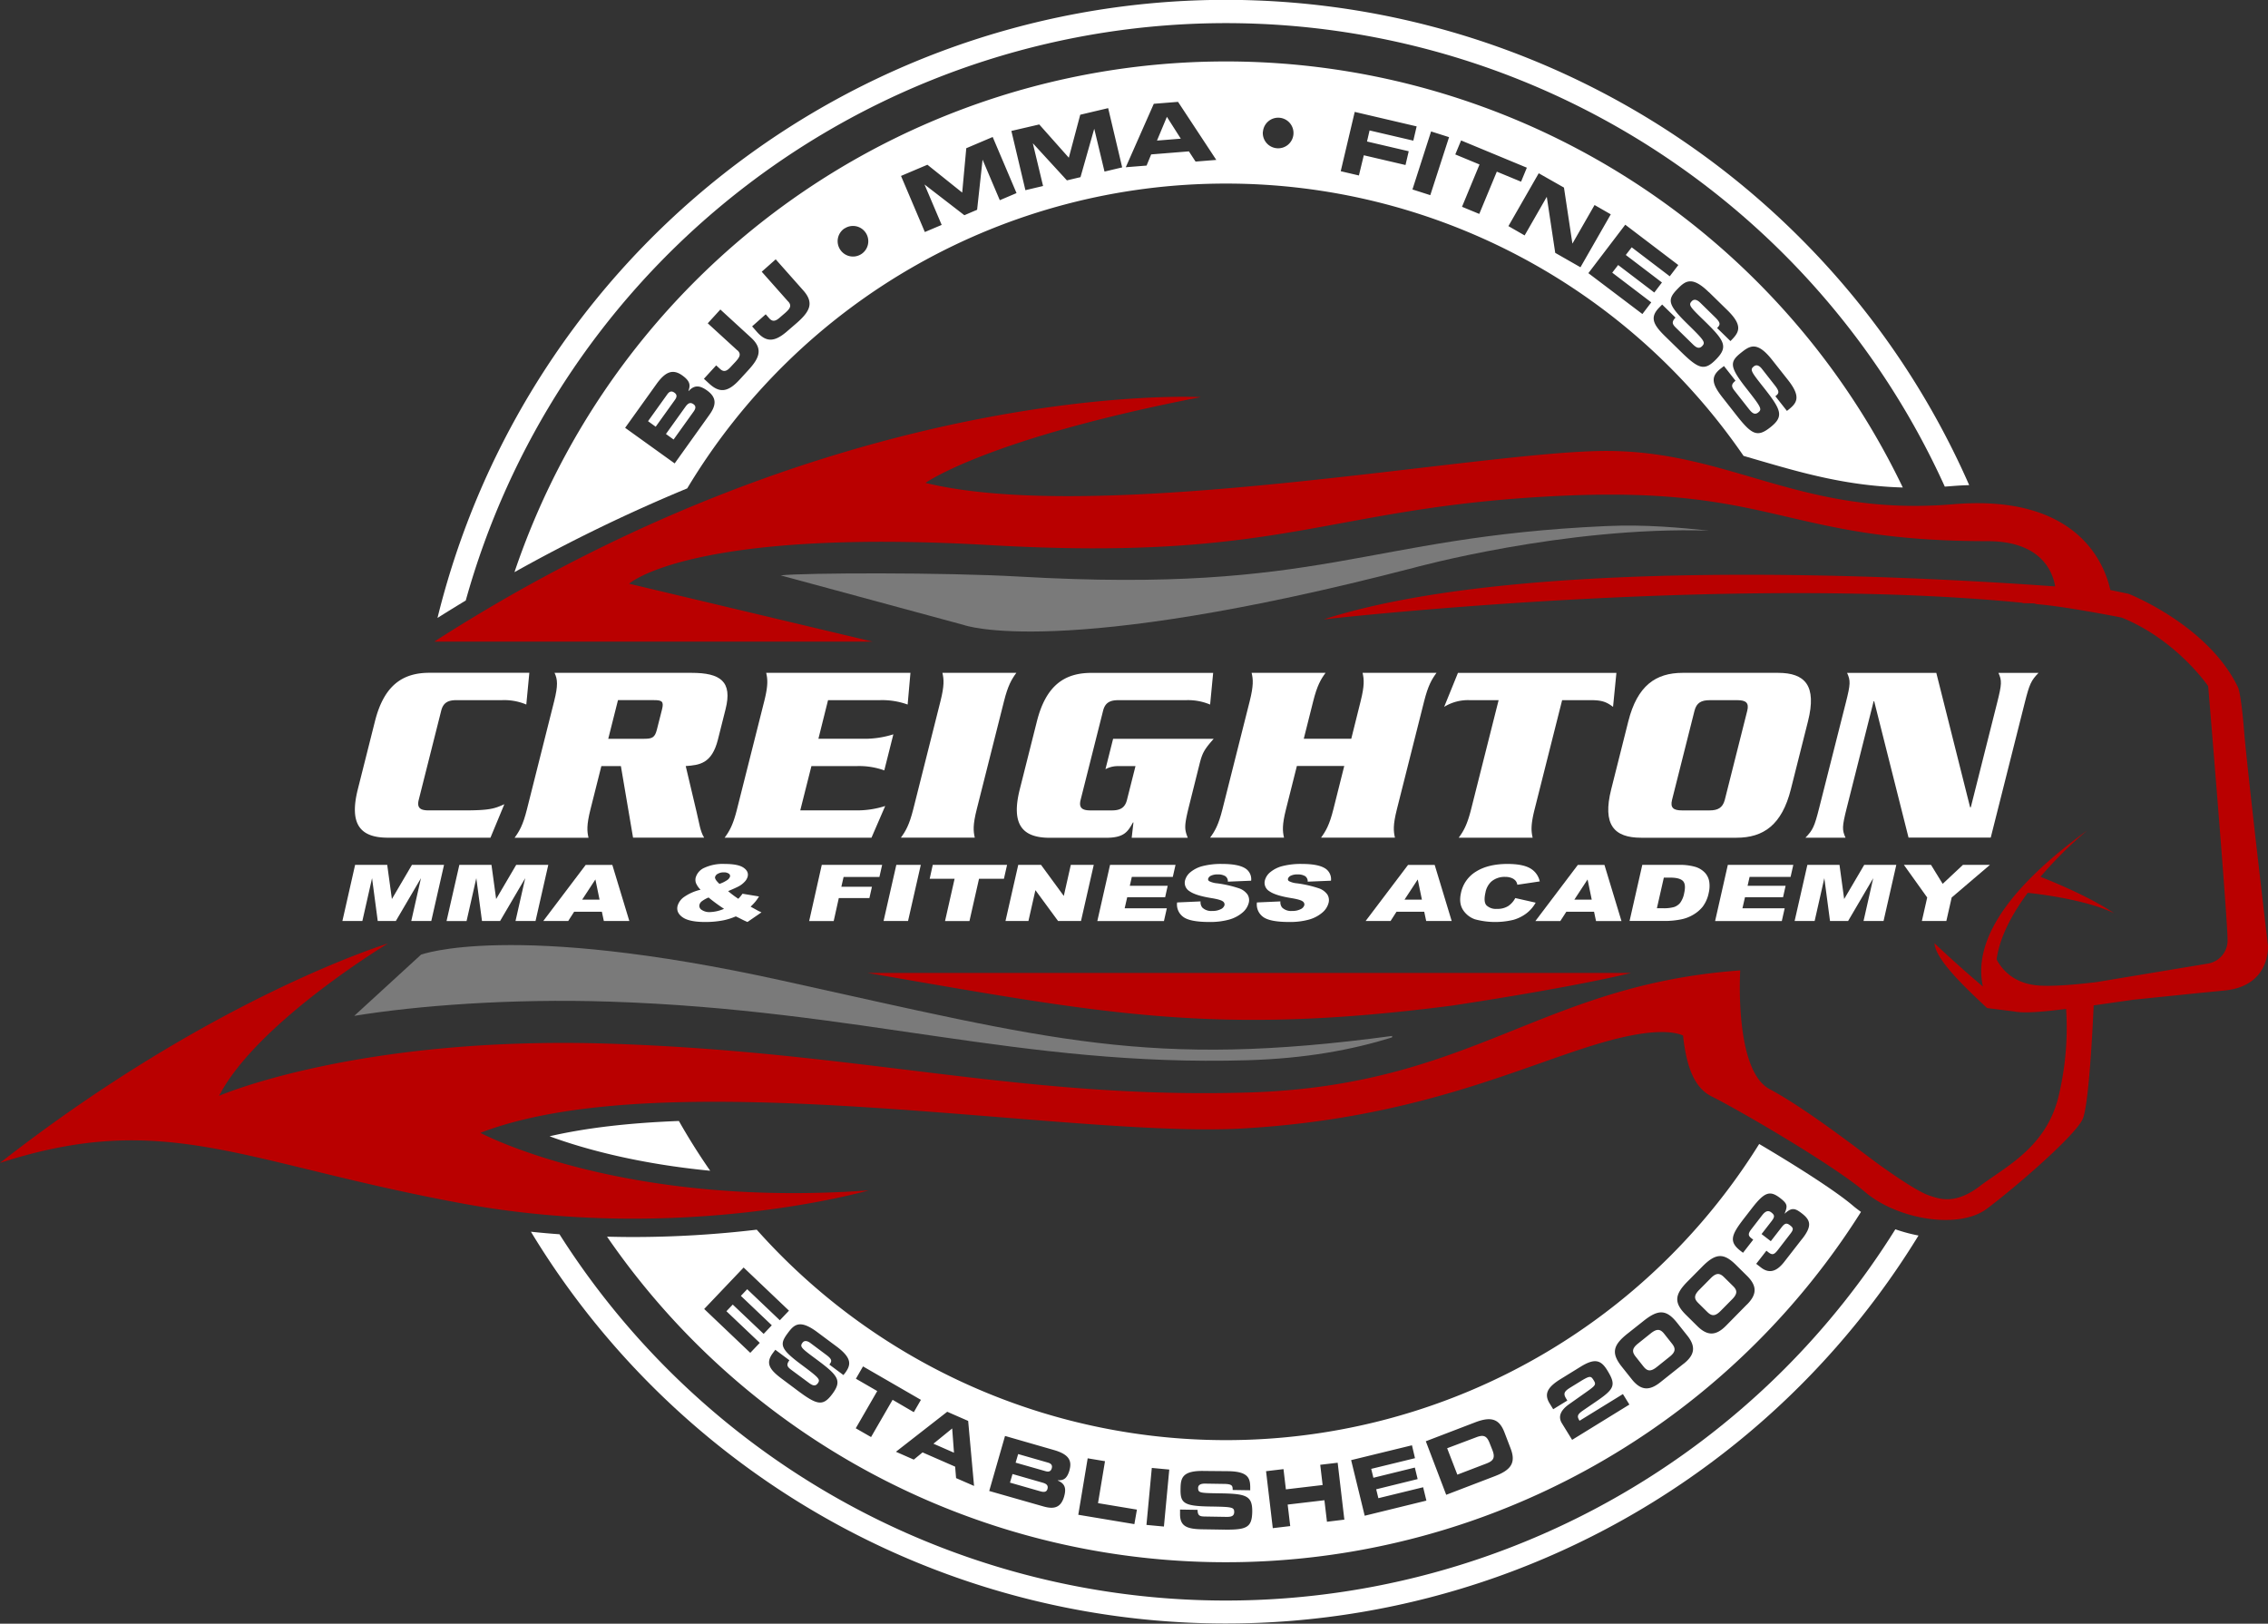
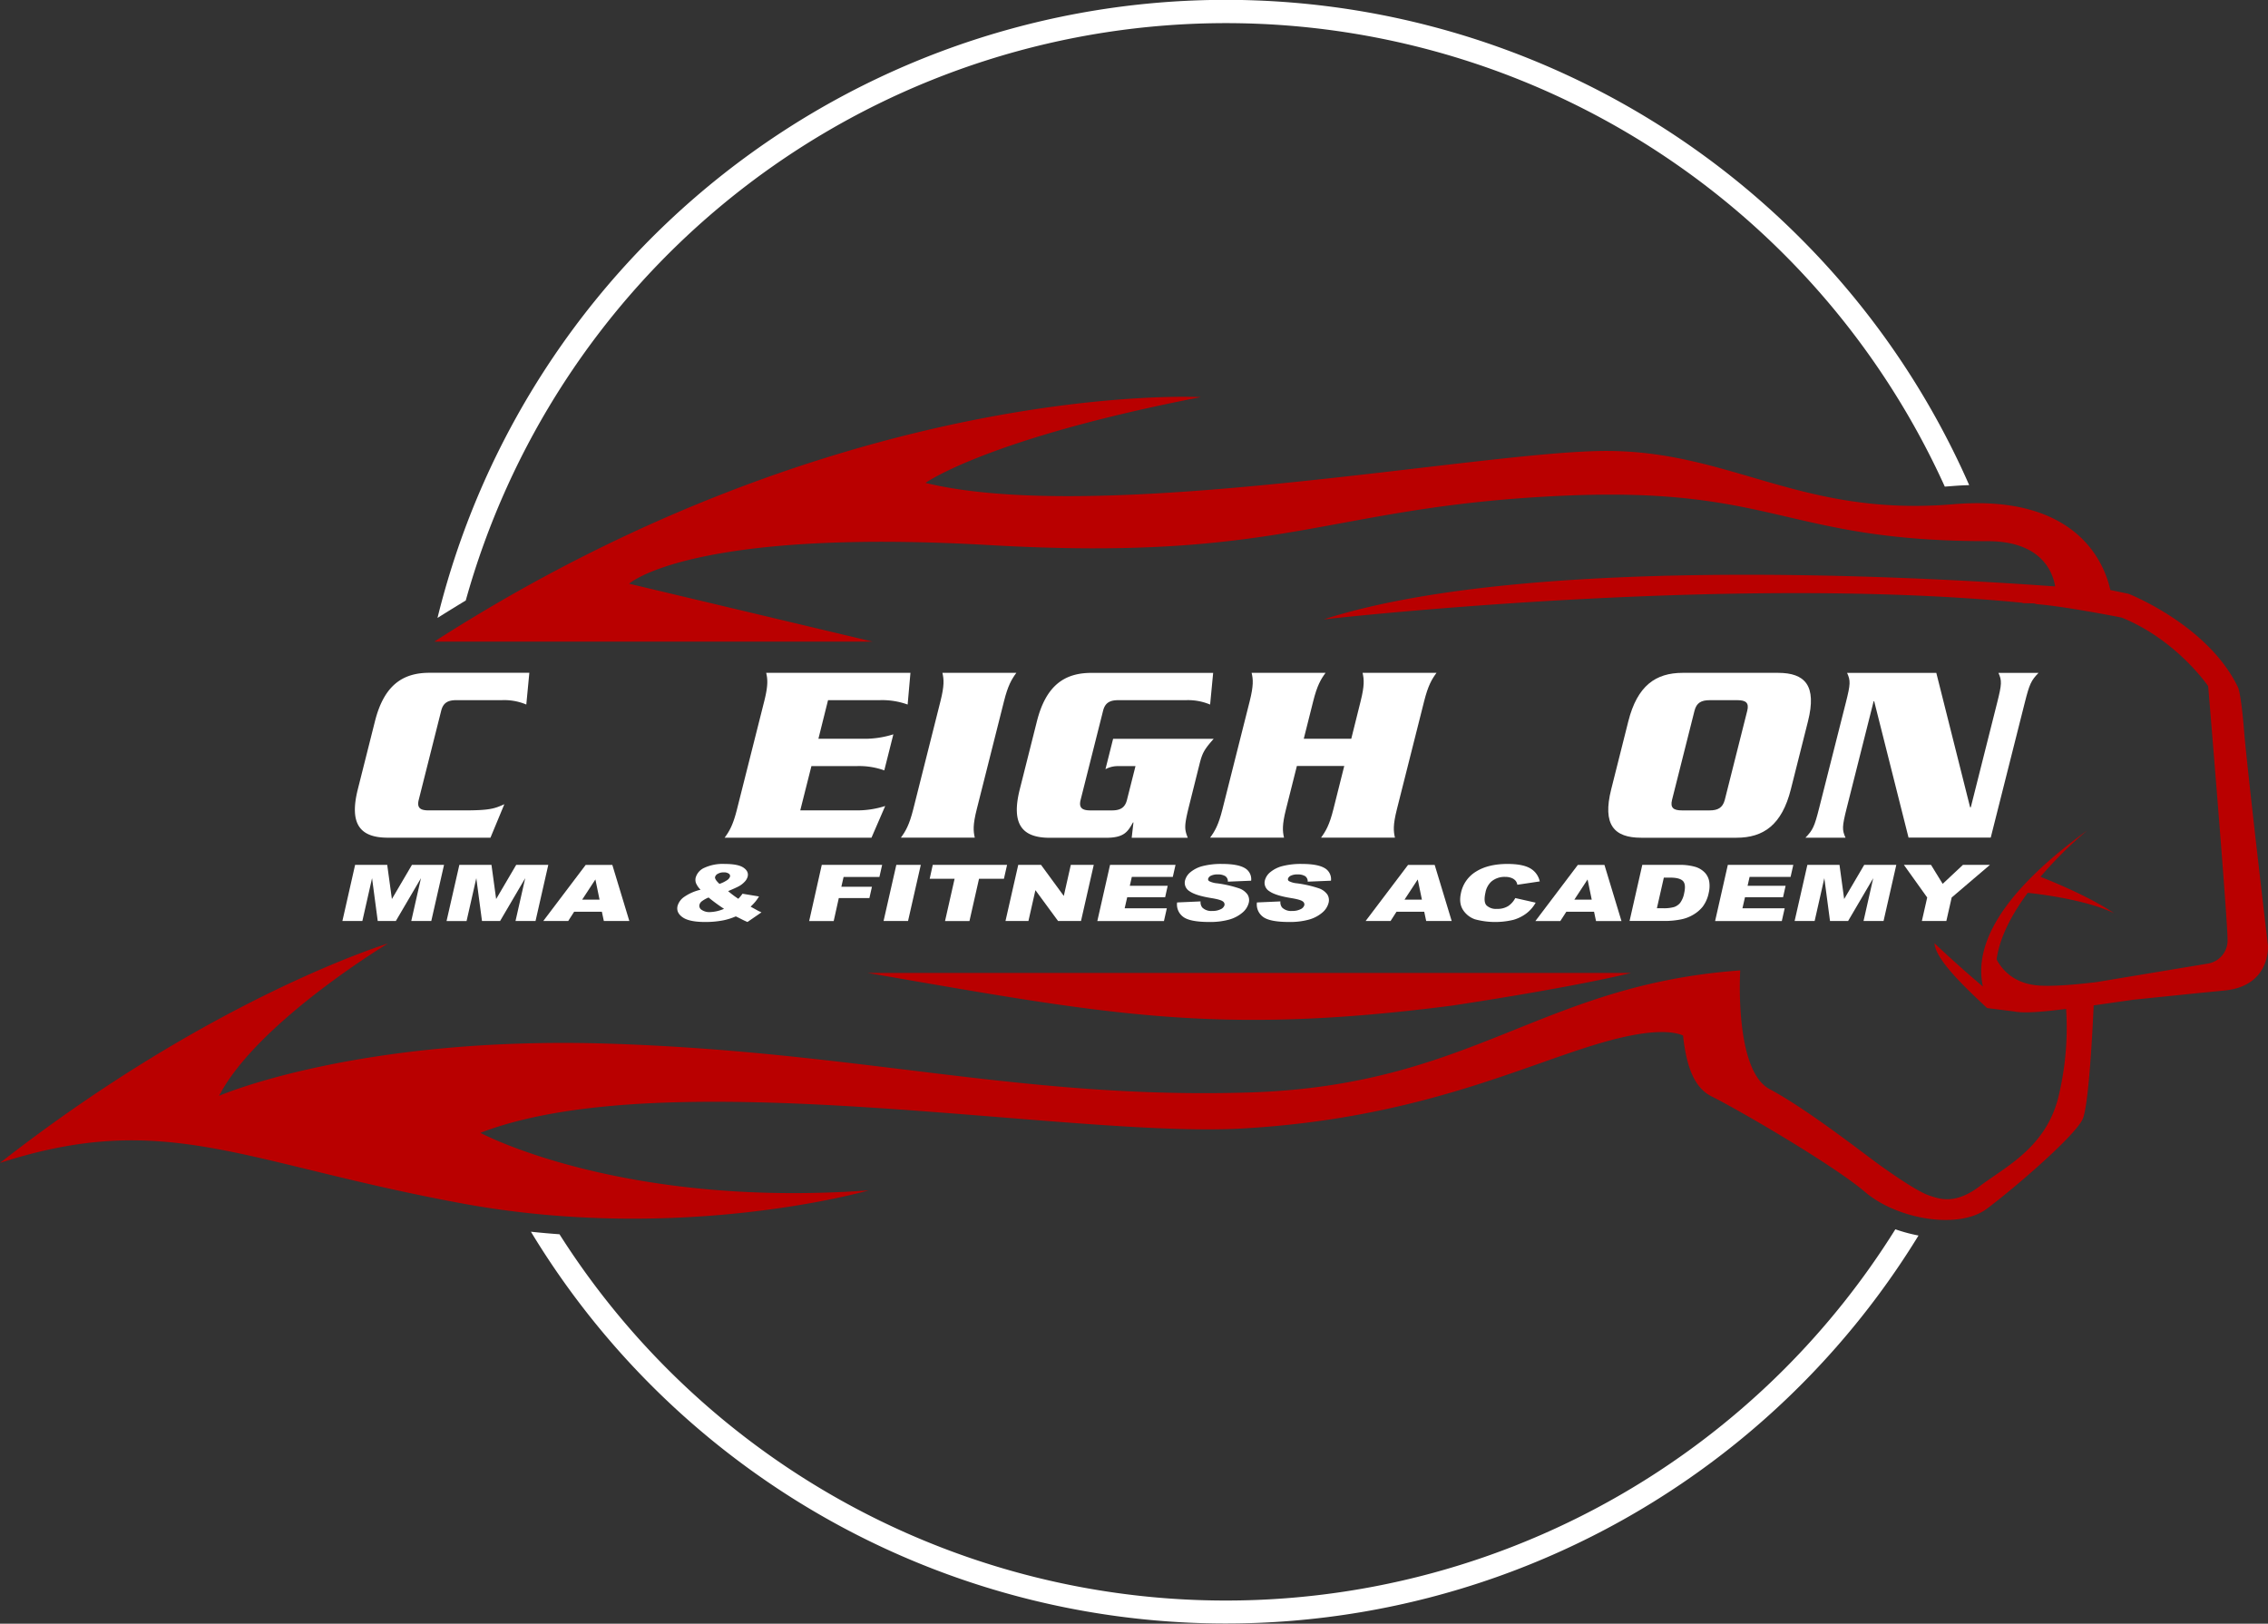
<svg xmlns="http://www.w3.org/2000/svg" id="Layer_1" data-name="Layer 1" viewBox="0 0 889.57 636.81">
  <rect x="0" y="0" width="889.57" height="636.81" fill="#333333" stroke="none" />
  <title>creigton-mma-and-fitness-circle-logo</title>
  <path d="M699.61,537.19a309.61,309.61,0,0,1-480.16-53.11q-5.64-.41-11.21-1a318.6,318.6,0,0,0,544.25,1.49,63.13,63.13,0,0,1-9.08-2.44A309.49,309.49,0,0,1,699.61,537.19ZM706,93.26a318.4,318.4,0,0,0-534.4,149.09q5.52-3.48,11.08-6.83a309.54,309.54,0,0,1,580.12-44.67l2.73-.2c2.33-.2,4.61-0.32,6.84-0.38A317.21,317.21,0,0,0,706,93.26Z" style="fill:#fff" />
-   <path d="M306.53,384.53c-106.19-23.41-141.4-10.11-141.4-10.11l-26.19,24c24.46-4,61.25-6.84,100-5.59,98.64,3.19,161.34,25.55,250.14,23,23.13-.67,41.28-4.11,56.87-8.94l0.13-.6C450.81,419.11,412.71,407.94,306.53,384.53Zm323.35-178.2c-95.55,4.31-110.42,26.69-230.24,19.8-29-1.67-84.37-1.5-93.45-.47L378,245.11s37,13.77,176.32-22.38c0,0,59.23-16.35,116-14.63C659,207,645.86,205.61,629.88,206.33Z" style="fill:#7a7a7a" />
  <path d="M889.55,370.89s-8.19-69.59-9.36-84.21-2.34-17-2.34-17c-11.7-24.56-43-36.79-43-36.79l-7.12-1.49c-2.26-10.24-12.89-37.75-61.66-33.63-59.73,5-87-20.88-136-20.91S432,206.21,363,189.39c0,0,24.23-17.4,108-33.65,0,0-139.54-7.57-300.67,95.91H342.27l-95.52-22.72s24.09-21.88,141.2-15.15,131.65-15.14,225-19.35c83.25-3.75,87.05,17.81,166.59,17.81,21.07,0,25.59,12,26.55,17.76-59-4.26-209.36-12-286.88,12.92,0,0,157.18-17.88,273.94-6.52l0.31,0.16,5.41,0.11-1.08.22c10.53,0.58,34.4,5.33,34.4,5.33,21.64,8.77,33.92,26.9,33.92,26.9s7.6,91.23,7.6,99.42a9.2,9.2,0,0,1-7.6,9.36l-44,7.31c-8.41,1-16.47,1.67-22.08,1.34-9.58-.57-14.46-5.69-16.91-10.25,1.22-9,6.27-18.12,12.21-26.14,4.3,0.45,22.78,2.65,33.86,8,0,0-8.82-6.37-28.86-14.27a154.57,154.57,0,0,1,18.33-18.19c-36.64,26.57-44.1,46.83-40.91,61.22-10.69-9-19-17-19-17,0.41,6.15,10.85,16.34,20.65,25.44L790,396.69c3.79,0.78,11.32.16,20.38-1a114.62,114.62,0,0,1-3.17,35.15c-5.1,19.48-20.87,26.9-30.61,34.32s-15.77,5.1-19.94,3.71-12.75-7.19-19.25-11.83c-6.08-4.34-28.32-21.89-43.36-29.91-13.91-7.42-11.49-46.54-11.49-46.54-79.22,5.75-104.69,45.36-193.49,47.91s-151.5-16-250.14-19.17-153,20.45-153,20.45c14.93-28.83,66.21-59.73,66.21-59.73S83.37,390.93,0,456.09c65.08-21,94.63-.08,181.2,15.89s159.52-5.11,159.52-5.11c-97.31,7-152.3-22.57-152.3-22.57,73.39-28.32,230.35,2.13,298.71-1.7s109.15-24.25,140.5-33.47c19.9-5.85,28.71-4.67,32.5-3,1.32,12.21,4.41,20.48,11.17,23.86,11.46,5.73,48,27.06,60.29,37.56,12.52,10.66,36.64,14.84,47.76,6.49s34.78-28.75,37.57-35.25c2.42-5.64,3.92-36.5,4.27-44.48,5.32-.74,10.7-1.54,15.89-2.25l21-2.15,3.14-.32,11.36-1.12C890.72,386.67,889.55,370.89,889.55,370.89ZM569.75,394.37c50.33-7.67,69.94-12.77,69.94-12.77H340.34C432.89,397.56,476.27,406.47,569.75,394.37Z" style="fill:#b90000" />
-   <path d="M457.69,45.82l-3.89,9.32,9.34-.75ZM652.78,523.16c-1.45-1.82-2.74-2.25-5.27-.25l-5,4c-2.52,2-2.39,3.37-.94,5.19l3,3.79c1.45,1.82,2.74,2.25,5.27.25l5-4c2.52-2,2.39-3.37.94-5.19ZM584.28,566c-1.14-3-2.51-3.35-5.26-2.3L567.61,568l4,10.36L583,574c2.75-1.05,3.52-2.25,2.38-5.23ZM264.51,154c-1.13-.81-2-0.45-2.78.65l-7.55,10.54,3,2.17,7.55-10.54C265.55,155.68,265.61,154.75,264.51,154ZM411.06,573.64l-11.71-3.36-1,3.37L410.1,577c1.22,0.35,2.07.11,2.42-1.11S412.29,574,411.06,573.64Zm265.19-72.7c-1.65-1.63-3-1.91-5.26.38l-4.49,4.54c-2.27,2.29-2,3.63-.32,5.26l3.44,3.4c1.65,1.63,3,1.91,5.26-.38l4.49-4.54c2.27-2.29,2-3.63.32-5.26ZM690,448.67a246.41,246.41,0,0,1-393.19,33.61,413.1,413.1,0,0,1-48.58,2.88c-3.39,0-6.76-.06-10.13-0.14a294.53,294.53,0,0,0,491.83-9.71c-1-.74-2.06-1.51-3-2.31C719.94,467,704,456.94,690,448.67Zm-392,78-3.72,3.91-18.08-17.2,15.47-16.26,17.79,16.92-3.59,3.77-12.8-12.18-2.48,2.61,12.13,11.54-3.2,3.37L287.4,511.65l-2.48,2.61Zm33.25,12.06-0.43.57-5.52-4.11c1-1.32,1.24-2-1.29-3.87l-6.11-4.56c-1.24-.93-2.4-1.13-3.13-0.16-1.17,1.57-.53,2.12,5.4,6.5,8.59,6.37,10.19,8.37,6.29,13.61-3.61,4.85-5.85,4.42-13.18-1l-6.69-5c-5-3.74-6.33-6.19-3.42-10.09l0.93-1.24,5.52,4.11c-1.4,1.93-.74,2.66.85,3.84l6.76,5c1.17,0.87,2.45,1.64,3.49.24,1.17-1.57.59-2.15-6.51-7.44-8.3-6.19-8.51-7.89-5.21-12.31,2.43-3.26,4.6-5.54,11.56-.36l7.71,5.74C334.63,533,333.61,535.62,331.26,538.77Zm10.4,24.88-6-3.44,8.43-14.6-8.37-4.84,2.79-4.83,22.71,13.12-2.79,4.83L350.1,549ZM375,579.71l-0.37-4.49-12.78-5.59-3.44,2.83-7-3.08,20.12-15.69,8.21,3.59,2.31,25.5Zm44.5-3.13c-1.06,3.7-2.61,4-4.61,4l0,0.09c2.79,1.19,3.42,3,2.48,6.29-1.36,4.74-4.44,4.92-8.23,3.83L388,584.76l6.2-21.58,19,5.47C418.54,570.17,420.7,572.34,419.48,576.57Zm25.43,21.18-22-3.67,3.69-22.14,6.79,1.13-2.74,16.45,15.26,2.54Zm11.59,0.95-6.85-.64,2.1-22.35,6.85,0.64Zm23.34,1.21-8.34-.13c-6.26-.1-8.75-1.32-8.67-6.19l0-1.55,6.88,0.11c0,2.39.95,2.59,2.93,2.62l8.43,0.14c1.46,0,2.95-.11,3-1.84,0-2-.77-2.09-9.63-2.23-10.35-.17-11.51-1.43-11.42-6.94,0.07-4.06.49-7.18,9.17-7L481.8,577c7.93,0.13,8.63,2.84,8.57,6.77v0.71l-6.88-.11c0-1.64-.15-2.33-3.31-2.38l-7.62-.12c-1.55,0-2.61.48-2.63,1.69,0,2,.8,2,8.18,2.12,10.69,0.14,13.16.83,13.05,7.37C491,599.11,489,600.06,479.84,599.91Zm40.61-3.09-1-8.44-14.41,1.7,1,8.44-6.84.81L496.58,577l6.84-.81,0.94,7.94,14.41-1.7-0.94-7.94,6.84-.81L527.29,596Zm14.8-2.36-5.32-21.81,23.86-5.82L555,571.9l-17.17,4.19,0.85,3.49,16.26-4,1.1,4.52-16.26,4,0.85,3.49,17.56-4.29,1.28,5.24Zm51.36-15.64-19.39,7.43-8-21,19.39-7.43c6.43-2.46,9.49-1.21,11.48,4l2.44,6.37C594.49,573.39,593,576.36,586.61,578.83Zm30-14.12-4-6.49c-1.45-2.35-.87-4.85,2.74-7.44l6.44-4.55c4.11-2.9,4.36-3.16,3.2-5-1-1.56-1.33-1.8-5.08.5l-3.88,2.39c-2.48,1.53-3,2.37-1.8,4.35l0.5,0.82-5.54,3.41-1.38-2.24c-2.32-3.77-.89-6.41,4.39-9.66L620,536c5.49-3.38,7.92-2.62,10.38,1.37,3.46,5.62,3,7.21-3.59,11.79l-5.85,4c-2.37,1.64-2.45,2.35-1.39,4.06l17-10.47,2.54,4.12Zm43.72-29.85-9.12,7.26c-4.2,3.34-7.56,3.4-11.19-1.16l-3.9-4.9c-4.25-5.34-3.54-8.43,2.21-13l6.31-5c5.75-4.58,8.93-4.57,13.17.77l3.9,4.9C665.39,528.26,664.58,531.52,660.38,534.86Zm24.81-23.21L677,519.94c-3.77,3.81-7.1,4.27-11.24.18l-4.45-4.4c-4.85-4.79-4.52-8,.65-13.18l5.67-5.73c5.16-5.23,8.32-5.6,13.17-.8l4.45,4.4C689.38,504.5,689,507.84,685.19,511.65Zm21.69-25.78-7,9c-2.45,3.16-5.43,5.13-9.13,2.26l-1.89-1.46,4-5.14,0.78,0.61c1.49,1.16,2.25,1,3.71-.89l5-6.49c1.31-1.69,1-2.25-.2-3.18s-1.94-1-3.23.63l-4.33,5.58L690.93,484l3.93-5.07c1.37-1.76,1.17-2.42-.1-3.41s-2.38-.47-3.63,1.14L687,482c-1.37,1.76-1.42,2.59-.1,3.61l0.76,0.59-4,5.14-1-.76c-4.78-3.71-3.49-6.43,1.68-13.09l2.83-3.65c4.9-6.32,7-7.05,11-4,3,2.32,3,3.12,1.81,6.11L700,476c2.71-2.49,4-2.25,6.8-.06C710.3,478.67,710.7,480.94,706.88,485.87ZM409,581.52l-11.86-3.41-1,3.37L408,584.88c1.43,0.41,2.48.36,2.84-.89C411.25,582.53,410.39,581.93,409,581.52ZM480.82,72A246.12,246.12,0,0,1,683.87,178.8l5.35,1.56c17.17,5,34.89,10.2,57.11,10.84a294.5,294.5,0,0,0-536.73,12.62q-4.3,10.17-7.81,20.58a640.72,640.72,0,0,1,67.76-32.86A246.27,246.27,0,0,1,480.82,72ZM695,141.06l6.32,8c5.22,6.64,3.46,9,.16,11.63l-0.6.47-4.53-5.76c1.38-1.08,1.82-1.69-.26-4.33l-5-6.38c-1-1.3-2.15-1.83-3.17-1-1.63,1.29-1.14,2,3.75,8.18,7.06,8.93,8.15,11.43,2.68,15.74-5.06,4-7.24,2.92-13.25-4.73l-5.49-7c-4.12-5.24-4.79-8.12-.72-11.32l1.3-1,4.53,5.76c-2,1.6-1.5,2.52-.19,4.18l5.55,7.06c1,1.22,2.07,2.36,3.52,1.22,1.63-1.29,1.21-2-4.63-9.46-6.81-8.66-6.55-10.47-1.93-14.1C686.38,135.55,689.24,133.8,695,141.06Zm-24.72-26.49,7.31,7.15c6,5.91,4.6,8.51,1.67,11.51l-0.53.54-5.24-5.12c1.22-1.25,1.59-1.91-.82-4.26l-5.8-5.68c-1.18-1.15-2.37-1.54-3.27-.62-1.45,1.49-.86,2.16,4.77,7.62,8.16,7.94,9.56,10.28,4.7,15.25-4.5,4.6-6.79,3.83-13.75-3l-6.35-6.21c-4.77-4.66-5.8-7.43-2.18-11.13l1.15-1.18,5.24,5.12c-1.75,1.84-1.16,2.7.35,4.17l6.42,6.28c1.11,1.08,2.36,2.07,3.65.75,1.45-1.49.93-2.18-5.81-8.78-7.88-7.71-7.85-9.53-3.75-13.73C661,110.22,663.63,108.11,670.23,114.57Zm-12-10.62-3.36,4.41L640,97l-2.32,3,14.18,10.79-3,3.94-14.18-10.79-2.32,3,15.31,11.65-3.48,4.57L623,107.13l14.47-19ZM613.43,73.57l3.3,21.9,0.06,0,8.64-15.06,6.36,3.65L619.9,104.82,610,99.17l-3.3-21.9-0.06,0-8.64,15.06-6.36-3.65,11.89-20.73ZM573.08,55.08l25.79,10.69-2.27,5.49-9.51-3.94L580.21,83.9l-6.77-2.8,6.87-16.59-9.51-3.94Zm-4.72-1.29L561,76.54l-7-2.24,7.31-22.75Zm-37-9.9,24.29,5.68-1.31,5.59-17.16-4-1,4.34,16.36,3.82-1.26,5.4-16.36-3.82L533,68.82l-7.13-1.67Zm-36,7.82a6,6,0,1,1,5.48,6.43A6,6,0,0,1,495.32,51.72Zm-42.81-11,9.51-.76,15,22.77-8.13.65-2.61-4-14.8,1.19-1.8,4.38-8.16.65Zm-44.93,8.1,11.6,13.05L423.7,45l10.95-2.59,5.5,23.24-6.93,1.64-4-16.69-0.06,0L423.8,69.48l-5.33,1.26L405.18,56.26l-0.06,0,4,16.69-6.93,1.64-5.5-23.24ZM363.76,64.61L377.4,75.53,379,58.13l10.36-4.4,9.35,22-6.56,2.79-6.71-15.8-0.06,0-2.13,19.55-5,2.14-15.55-12-0.06,0,6.71,15.8L362.75,91,353.4,69Zm-32.5,25a6,6,0,1,1-1.73,8.27A6,6,0,0,1,331.26,89.57Zm-22.07,28.71-10.42-11.75,5.48-4.86,10.82,12.2c4.36,4.91,2.52,8.26-2.44,12.66L309,129.7c-5.14,4.55-8.41,4.64-12.11.47L295,128l5.33-4.73,1.4,1.58c1.18,1.33,2.36,1.26,4.06-.25L308,122.7C309.79,121.1,310.66,119.94,309.19,118.28Zm-20,19.08-11.59-10.6,4.94-5.41,12,11c4.85,4.43,3.37,8-1.1,12.85l-3.23,3.53c-4.63,5.07-7.88,5.49-12,1.73l-2.12-1.94,4.81-5.26,1.56,1.42c1.31,1.2,2.47,1,4-.67l2-2.14C290.11,140.11,290.85,138.86,289.22,137.37Zm-44,30.39,12.28-17.14c3.4-4.75,6.34-6.13,10.15-3.4,3.33,2.38,3.11,4.05,2.4,6.06l0.08,0.06c2.18-2.37,4.27-2.34,7.2-.24,4.27,3.05,3.34,6.21.9,9.62l-13.58,19ZM366.12,566.22l8.06,3.53-0.71-9.51ZM272,158.53c-1.31-.94-2.22-0.29-3.15,1l-7.65,10.68,3,2.17,7.65-10.68C272.84,160.41,273.16,159.34,272,158.53Zm-5.75,281.12c-19.86.76-36.66,2.75-50.69,6,14.34,5.3,35.73,10.88,63,13.52Q272,449.74,266.28,439.65Z" style="fill:#fff" />
  <path d="M206.43,276.32a22.22,22.22,0,0,0-9.58-1.72H179c-3.27,0-5.16,1-5.95,4.14l-8.81,34.95c-0.79,3.13.59,4.14,3.86,4.14h14.1c10,0,11.82-.71,15.62-2.42l-5.45,13.13H152.11c-10.62,0-15.27-5.05-11.76-19l6.72-26.67c3.52-13.94,10.71-19,21.33-19h39.22Z" style="fill:#fff" />
-   <path d="M235.87,300.46l-4.28,17c-1.55,6.16-1.35,8.58-.76,11.11h-29c1.86-2.53,3.29-4.95,4.84-11.11L217.36,275c1.55-6.16,1.35-8.58.15-11.11h53.72c11.44,0,16.09,3.43,13.36,14.24l-3,11.92c-2.39,9.49-7.22,10-12.63,10.4l4.3,18.18c1,4.14,1.39,7.48,2.92,9.9H248.3l-4.77-28.08h-7.66Zm2.7-10.71h14.09c3.17,0,4.22-.5,5-3.64l2-7.88c0.79-3.13,0-3.64-3.17-3.64H242.39Z" style="fill:#fff" />
  <path d="M335.53,317.83a36.2,36.2,0,0,0,11.67-1.72l-5.38,12.43h-57.6c1.86-2.53,3.29-4.95,4.84-11.11L299.76,275c1.55-6.16,1.35-8.58.76-11.11H357.1L356,276.32a29.52,29.52,0,0,0-10.91-1.72H324.78L321,289.75h17.77A37.22,37.22,0,0,0,350.4,288l-3.56,14.14A29.31,29.31,0,0,0,336,300.46H318.26l-4.38,17.37h21.65Z" style="fill:#fff" />
  <path d="M353.34,328.54c1.86-2.53,3.29-4.95,4.85-11.11L368.88,275c1.55-6.16,1.35-8.58.76-11.11h29c-1.86,2.52-3.29,4.95-4.84,11.11l-10.7,42.42c-1.56,6.16-1.35,8.58-.76,11.11h-29Z" style="fill:#fff" />
  <path d="M476.05,289.75c-3.85,4.34-4.49,5.65-5.61,10.1l-4,16c-2,8-1.93,9.29-.56,12.73h-22l0.69-6h-0.2c-2.07,3.74-3.55,6-10.59,6H411.74c-10.62,0-15.27-5.05-11.76-19l6.72-26.67c3.52-13.94,10.71-19,21.33-19h47.8l-1.19,12.42a22.2,22.2,0,0,0-9.57-1.72H438.61c-3.27,0-5.16,1-5.95,4.14l-8.81,34.95c-0.79,3.13.59,4.14,3.86,4.14h8.37c3.27,0,5.16-1,5.95-4.14l3.34-13.23h-7.29a10.34,10.34,0,0,0-4.49,1.21l3-11.92h39.46Z" style="fill:#fff" />
  <path d="M530,289.75L533.68,275c1.55-6.16,1.35-8.58.76-11.11h29c-1.86,2.52-3.29,4.95-4.85,11.11l-10.7,42.42c-1.55,6.16-1.35,8.58-.75,11.11h-29c1.86-2.53,3.29-4.95,4.84-11.11l4.27-17H508.67l-4.28,17c-1.55,6.16-1.35,8.58-.76,11.11h-29c1.86-2.53,3.29-4.95,4.84-11.11L490.17,275c1.55-6.16,1.35-8.58.75-11.11h29c-1.86,2.52-3.29,4.95-4.84,11.11l-3.71,14.75H530Z" style="fill:#fff" />
-   <path d="M634,263.9l-1.32,13.33c-2.33-1.72-4-2.63-8.64-2.63H612.71l-10.8,42.83c-1.55,6.16-1.34,8.58-.76,11.11h-29c1.86-2.53,3.29-4.95,4.85-11.11l10.8-42.83H576.44a17.8,17.8,0,0,0-10,2.63l5.41-13.33H634Z" style="fill:#fff" />
  <path d="M638.67,282.89c3.52-13.94,10.71-19,21.33-19h37.39c10.62,0,15.27,5,11.75,19l-6.72,26.67c-3.51,13.94-10.7,19-21.33,19H643.71c-10.62,0-15.27-5.05-11.75-19Zm17.15,30.81c-0.79,3.13.59,4.14,3.87,4.14h10.82c3.27,0,5.16-1,6-4.14l8.81-34.95c0.79-3.13-.59-4.14-3.86-4.14H670.58c-3.26,0-5.16,1-5.95,4.14Z" style="fill:#fff" />
  <path d="M735.1,275h-0.2l-10.57,41.92c-1.83,7.27-1.85,8.59-.47,11.62H708.14c2.91-3,3.54-4.34,5.38-11.62L724,275.51c1.84-7.27,1.86-8.58.47-11.61h35l13.26,52.72H773l10.36-41.11c1.83-7.27,1.86-8.58.48-11.61h15.73c-2.91,3-3.54,4.34-5.38,11.61l-13.37,53H748.58Z" style="fill:#fff" />
  <path d="M139.28,339.21h12.6l1.83,13.39,7.86-13.39h12.59l-5,22h-7.85l3.8-16.79-9.85,16.79h-7.1l-2.23-16.79-3.8,16.79H134.3Z" style="fill:#fff" />
  <path d="M180.17,339.21h12.6l1.83,13.39,7.86-13.39h12.59l-5,22h-7.85l3.8-16.79-9.85,16.79h-7.1l-2.23-16.79L183,361.23h-7.85Z" style="fill:#fff" />
  <path d="M236.07,357.59H225.19l-2.33,3.63h-9.78l16.64-22h10.45l6.67,22h-10Zm-0.91-4.76-1.63-7.91-5.18,7.91h6.81Z" style="fill:#fff" />
  <path d="M291.23,350.52l6.48,1.07a19.45,19.45,0,0,1-1.5,2.12,24,24,0,0,1-1.8,1.88l2.88,1.58q0.53,0.27,1.38.65l-5.49,3.78q-1.16-.48-2.38-1.11t-2.2-1.08a25.51,25.51,0,0,1-4.83,1.53,36.41,36.41,0,0,1-7.21.66q-6.2,0-8.81-1.83t-2-4.44a6.48,6.48,0,0,1,2.58-3.55,18.48,18.48,0,0,1,6.46-2.83A8.08,8.08,0,0,1,273,346.4a3.79,3.79,0,0,1-.14-2.18,6,6,0,0,1,3.39-3.86,17.26,17.26,0,0,1,8-1.52q5.23,0,7.35,1.44t1.67,3.45A4.66,4.66,0,0,1,292,345.9a8.67,8.67,0,0,1-2.19,1.68q-1.2.65-4.22,1.92a38.89,38.89,0,0,0,4,3A16.31,16.31,0,0,0,291.23,350.52ZM277.92,352a11.85,11.85,0,0,0-2.7,1.52,2.55,2.55,0,0,0-.88,1.34,1.85,1.85,0,0,0,.89,2,5.38,5.38,0,0,0,3.28.86,15,15,0,0,0,5.47-1.28A69.23,69.23,0,0,1,277.92,352Zm4.28-5.35a12.2,12.2,0,0,0,2.9-1.4,2.76,2.76,0,0,0,1.23-1.43,1.1,1.1,0,0,0-.49-1.19,3.3,3.3,0,0,0-2-.49,4.48,4.48,0,0,0-2.26.54,2.07,2.07,0,0,0-1.11,1.28Q280.27,344.89,282.2,346.66Z" style="fill:#fff" />
  <path d="M322.32,339.21H346l-1.07,4.73H330.88L330,347.79h12l-1,4.44H329l-2,9h-9.62Z" style="fill:#fff" />
  <path d="M351.56,339.21h9.6l-5,22h-9.6Z" style="fill:#fff" />
  <path d="M365.85,339.21H395l-1.23,5.44H384l-3.75,16.58h-9.58l3.75-16.58h-9.77Z" style="fill:#fff" />
  <path d="M399.38,339.21h8.95l8.92,12.18L420,339.21h9l-5,22h-9l-8.88-12.09-2.74,12.09h-9Z" style="fill:#fff" />
  <path d="M435.39,339.21h25.68l-1.06,4.7H443.93l-0.79,3.5H458l-1,4.49H442.12l-1,4.34h16.54l-1.13,5H430.4Z" style="fill:#fff" />
  <path d="M461.69,353.94l9.21-.41a3.33,3.33,0,0,0,.66,2.4,5,5,0,0,0,3.93,1.34,7,7,0,0,0,3.32-.68,2.6,2.6,0,0,0,1.47-1.58,1.45,1.45,0,0,0-.71-1.53q-0.91-.68-4.62-1.28-6.08-1-8.39-2.67a3.84,3.84,0,0,1-1.75-4.25,6.14,6.14,0,0,1,2.11-3.21,12.25,12.25,0,0,1,4.7-2.37,28.92,28.92,0,0,1,7.82-.86q5.94,0,8.71,1.57a5,5,0,0,1,2.58,5l-9.12.38a2.47,2.47,0,0,0-1-2.16,5.46,5.46,0,0,0-3-.68,5.73,5.73,0,0,0-2.63.5,2,2,0,0,0-1.12,1.22,0.89,0.89,0,0,0,.48.95,8.42,8.42,0,0,0,3,.81,45.71,45.71,0,0,1,8.56,1.94,6.77,6.77,0,0,1,3.4,2.44,4.18,4.18,0,0,1,.5,3.26,7.37,7.37,0,0,1-2.53,3.9,13.66,13.66,0,0,1-5.23,2.71,27.73,27.73,0,0,1-7.68.92q-7.91,0-10.47-2.16A6,6,0,0,1,461.69,353.94Z" style="fill:#fff" />
  <path d="M493,353.94l9.21-.41a3.33,3.33,0,0,0,.66,2.4,5,5,0,0,0,3.93,1.34,7,7,0,0,0,3.32-.68,2.6,2.6,0,0,0,1.47-1.58,1.45,1.45,0,0,0-.71-1.53q-0.91-.68-4.62-1.28-6.08-1-8.39-2.67a3.84,3.84,0,0,1-1.75-4.25,6.14,6.14,0,0,1,2.11-3.21,12.25,12.25,0,0,1,4.7-2.37,28.92,28.92,0,0,1,7.82-.86q5.94,0,8.71,1.57a5,5,0,0,1,2.58,5l-9.12.38a2.47,2.47,0,0,0-1-2.16,5.46,5.46,0,0,0-3-.68,5.73,5.73,0,0,0-2.63.5,2,2,0,0,0-1.12,1.22,0.89,0.89,0,0,0,.48.95,8.42,8.42,0,0,0,3,.81,45.71,45.71,0,0,1,8.56,1.94,6.77,6.77,0,0,1,3.4,2.44,4.18,4.18,0,0,1,.5,3.26,7.37,7.37,0,0,1-2.53,3.9,13.66,13.66,0,0,1-5.23,2.71,27.73,27.73,0,0,1-7.68.92q-7.91,0-10.47-2.16A6,6,0,0,1,493,353.94Z" style="fill:#fff" />
  <path d="M558.62,357.59H547.74l-2.33,3.63h-9.78l16.64-22h10.45l6.67,22h-10Zm-0.91-4.76-1.63-7.91-5.18,7.91h6.81Z" style="fill:#fff" />
  <path d="M594.33,352.22l8,1.8a13.64,13.64,0,0,1-3.61,4.19,15.58,15.58,0,0,1-5.09,2.54,30.49,30.49,0,0,1-15.08-.19,9.1,9.1,0,0,1-4.7-3.67q-1.73-2.63-.81-6.72a12.81,12.81,0,0,1,6-8.4q4.76-2.93,12.25-2.93,5.86,0,8.83,1.68a7.75,7.75,0,0,1,3.81,5.17L595.14,347a3.52,3.52,0,0,0-.6-1.47,4,4,0,0,0-1.7-1.2,6.83,6.83,0,0,0-2.51-.42,8,8,0,0,0-5.41,1.86,7.74,7.74,0,0,0-2.29,4.33q-0.83,3.66.43,5a5.36,5.36,0,0,0,4.09,1.36,7.86,7.86,0,0,0,4.4-1.1A8.46,8.46,0,0,0,594.33,352.22Z" style="fill:#fff" />
  <path d="M625.23,357.59H614.35L612,361.23h-9.78l16.64-22h10.45l6.67,22H626Zm-0.91-4.76-1.63-7.91-5.18,7.91h6.81Z" style="fill:#fff" />
  <path d="M644.15,339.21h14.24A21.49,21.49,0,0,1,665,340a8.54,8.54,0,0,1,3.76,2.33,6.72,6.72,0,0,1,1.66,3.53,11.43,11.43,0,0,1-.2,4.26,13.35,13.35,0,0,1-2.37,5.47,13.54,13.54,0,0,1-3.88,3.26,14.82,14.82,0,0,1-4.71,1.75,32.89,32.89,0,0,1-5.85.6H639.16Zm8.45,5-2.72,12h2.35a14.65,14.65,0,0,0,4.38-.47A5.29,5.29,0,0,0,659,354.1a9.25,9.25,0,0,0,1.58-3.82q0.79-3.5-.52-4.79t-5-1.29H652.6Z" style="fill:#fff" />
  <path d="M677.7,339.21h25.68l-1.06,4.7H686.24l-0.79,3.5h14.91l-1,4.49H684.43l-1,4.34H700l-1.13,5H672.71Z" style="fill:#fff" />
  <path d="M708.9,339.21h12.6l1.83,13.39,7.86-13.39h12.59l-5,22h-7.85l3.8-16.79-9.85,16.79h-7.1l-2.23-16.79-3.8,16.79h-7.85Z" style="fill:#fff" />
  <path d="M746.76,339.21h10.64l4.57,7.43,7.94-7.43H780.5l-15,12.79-2.09,9.22h-9.6l2.09-9.22Z" style="fill:#fff" />
</svg>